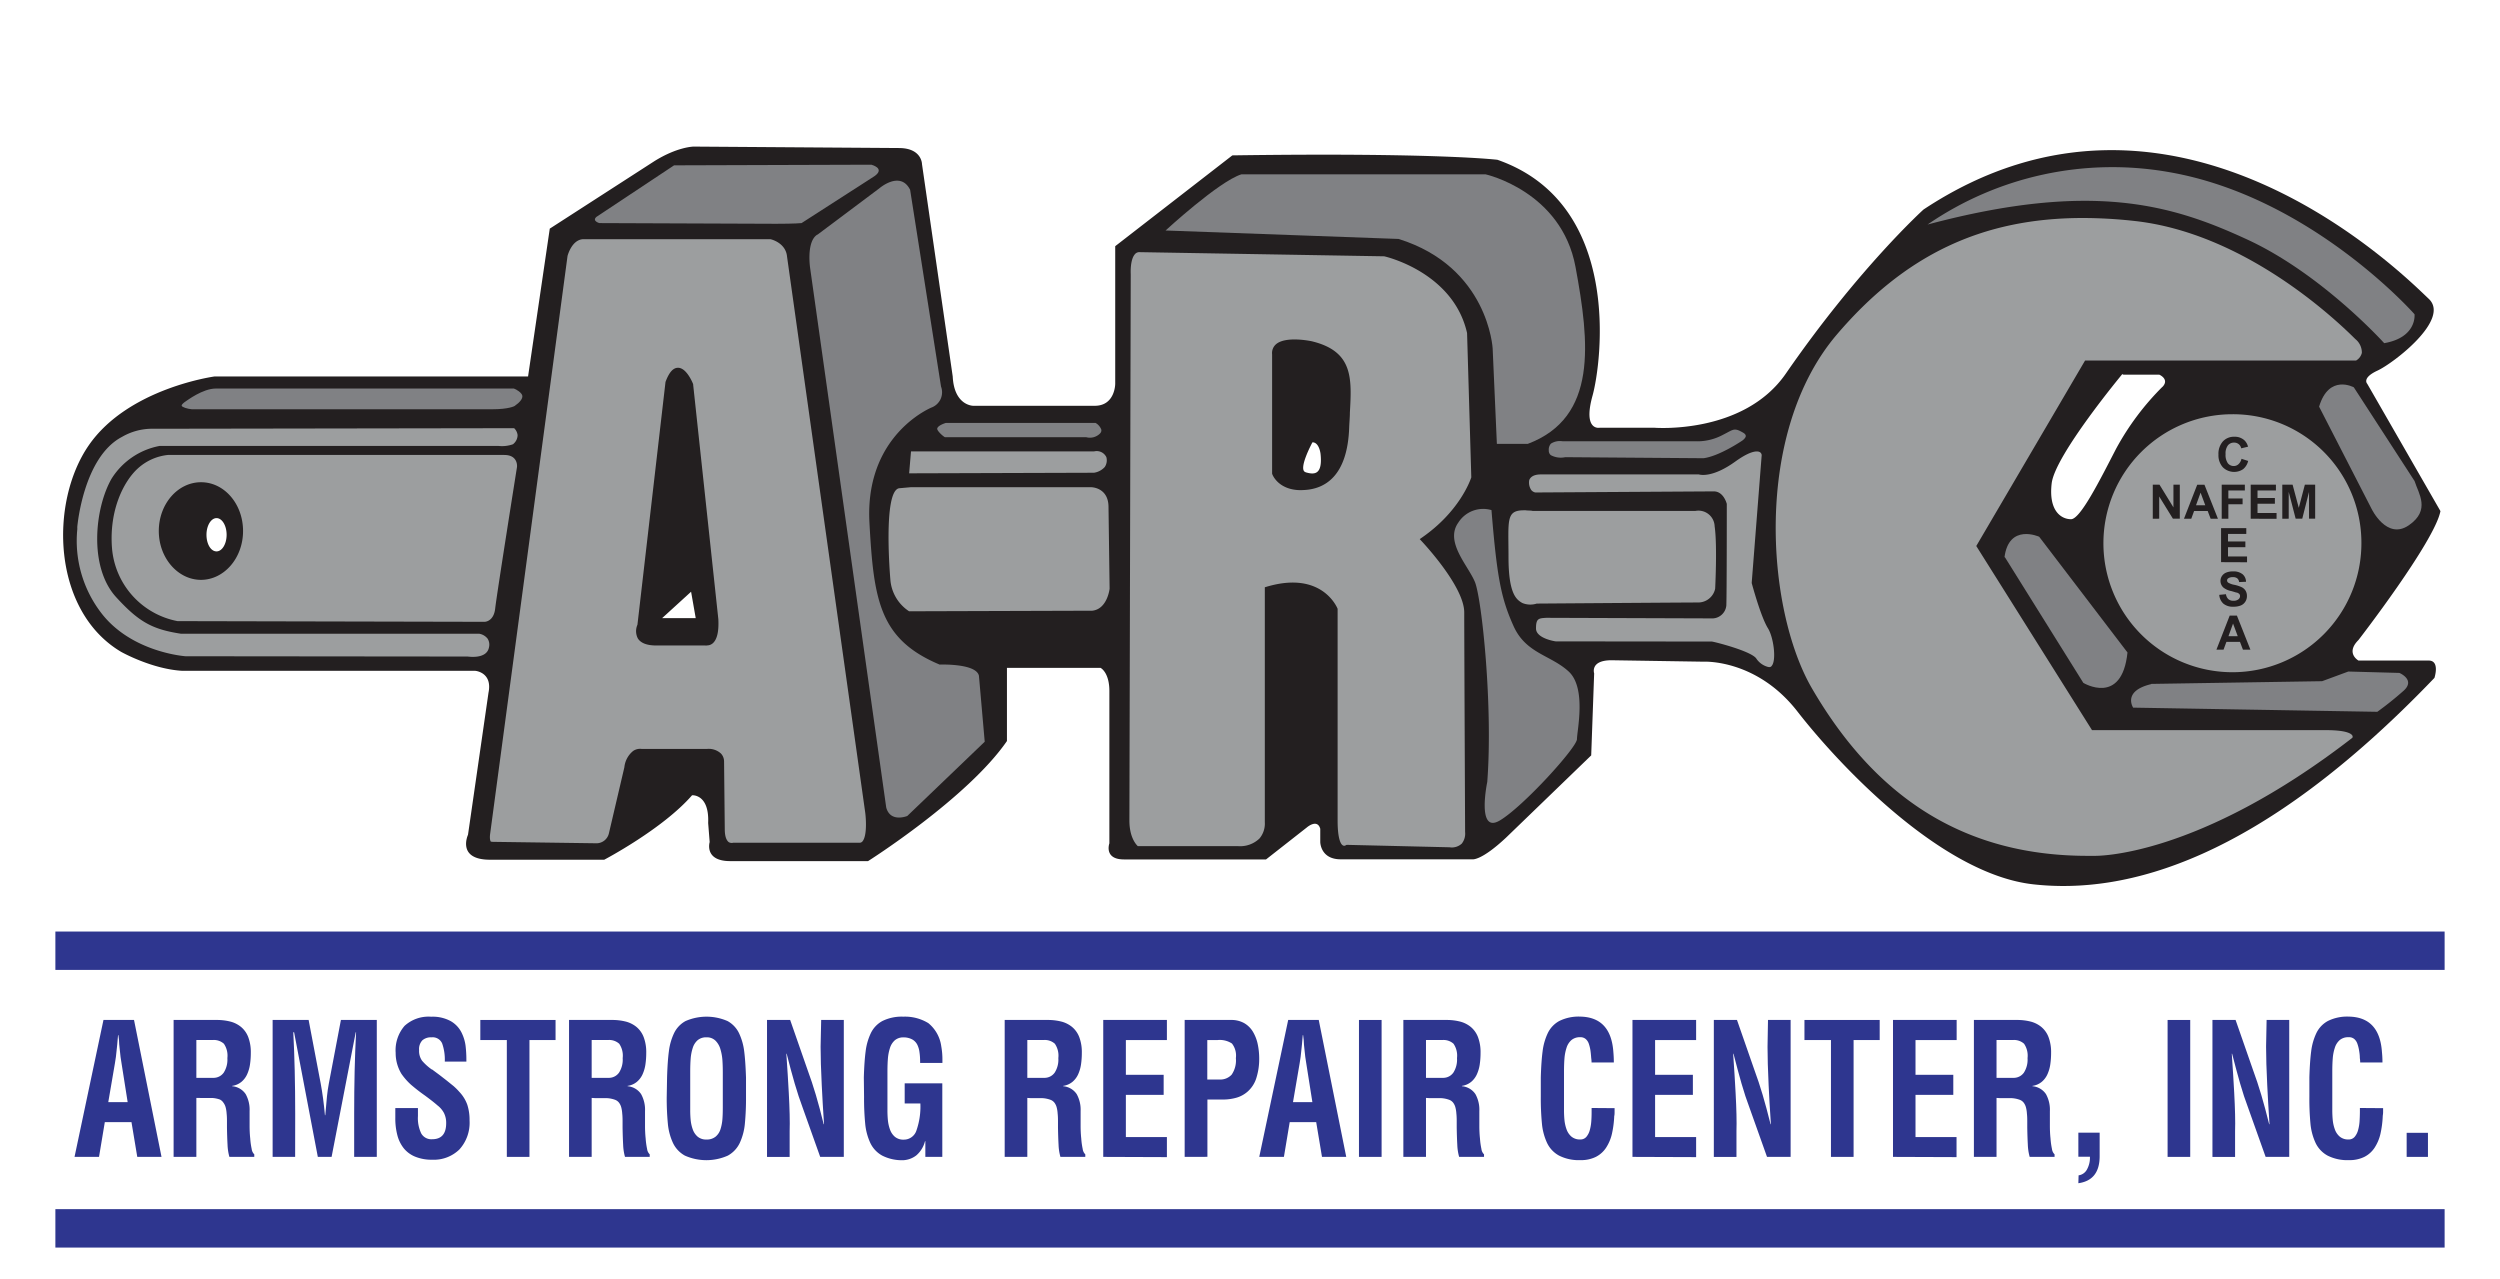
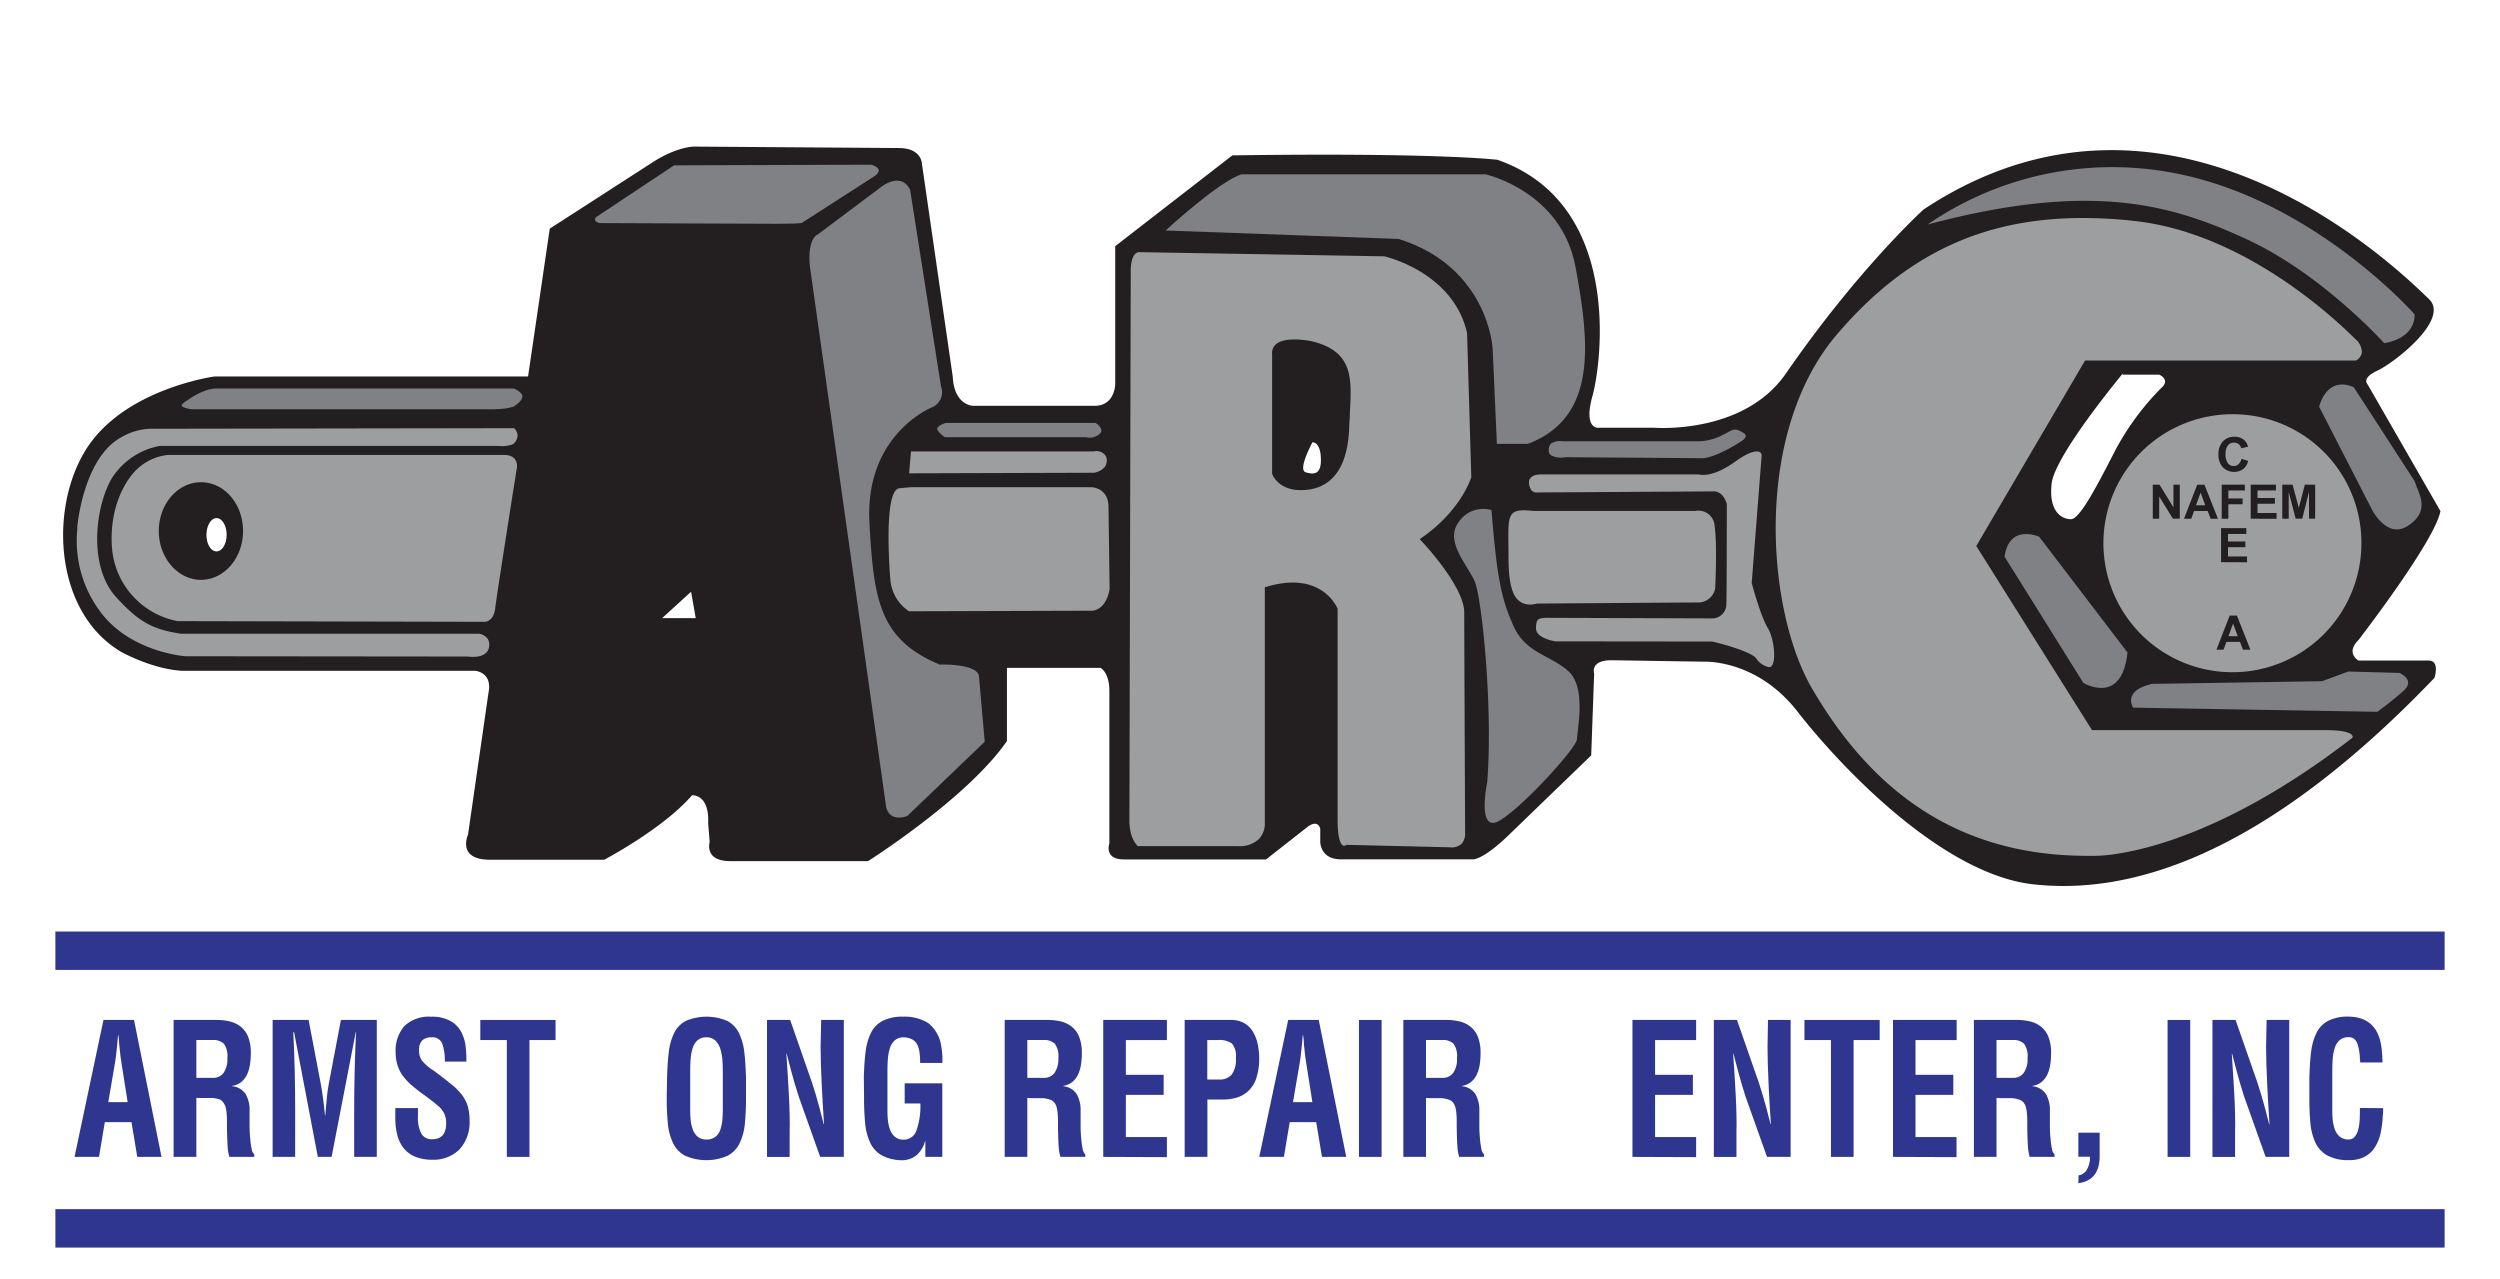
<svg xmlns="http://www.w3.org/2000/svg" id="Layer_1" data-name="Layer 1" viewBox="0 0 432 221">
  <defs>
    <style>.cls-1{fill:#231f20;}.cls-2{fill:#808184;}.cls-3{fill:#9c9e9f;}.cls-4{fill:#2e368f;}</style>
  </defs>
  <title>2018-ARClogoArtboard 1</title>
  <path class="cls-1" d="M419.68,114.14H407.54s-2.28-1.27,0-3.54c0,0,13.15-17,14.17-22.28l-12.65-22s-1-1,1.77-2.28,12.65-8.85,8.86-12.4S375.91,7.37,332.38,36.21c0,0-11.21,10.14-23.78,28.34-7.34,10.63-22.78,9.36-22.78,9.36h-9.36s-3,.67-1.26-5.57c1.52-5.55,5.31-33.14-16.45-40.73,0,0-10.38-1.27-45.8-.76L192.71,42.54V66.32s0,3.8-3.54,3.8h-21s-3.29,0-3.54-5.06l-5.31-36.7s0-2.78-4-2.78l-35.43-.25s-2.78,0-6.83,2.53L95,39.51,91.25,65.05H37.1s-14.92,2-21.76,11.9S9,105.54,20.91,112.63c0,0,5.31,3,10.63,3.29H82.14s3,.25,2.27,3.79l-3.54,24.54s-2,4.31,3.8,4.31h19.74s10.12-5.31,15.18-11.14c0,0,3-.25,2.78,4.8l.26,3.29s-1,3.29,3.54,3.29H150s17.2-10.88,24-20.75V115.41h16.18s1.52.75,1.52,4v26.32s-1,2.78,2.53,2.78h24.54l7.09-5.56s1.77-1.52,2.28.26v2.28s0,3,3.54,3h22.78s1.52.26,5.82-3.78l14.68-14.18.51-14.17s-.76-2.27,3-2.27l15.94.25s9.11-.5,16.19,8.61,24.8,28.08,40.74,29.86,39-4,69.33-35.67c0,0,1-3-1-3M37.42,95.28c-1,0-1.74-1.29-1.74-2.87s.78-2.88,1.74-2.88,1.74,1.3,1.74,2.88-.78,2.87-1.74,2.87m77,11.53,5-4.56.8,4.56ZM225.6,81.59c-1.39-.4,1.19-5.16,1.19-5.16,1.19,0,1.4,2,1.4,2,.4,3.77-1.19,3.58-2.58,3.18M373.68,66.83a46.11,46.11,0,0,0-8,10.68c-2.86,5.53-6.2,12.21-7.81,12.21s-3.91-1.33-3.34-6.2,12.2-18.87,12.2-18.87l.19.09h6.2s1.81.77.57,2.1" />
  <path class="cls-2" d="M37.48,66.8H88.85s3.77,1.22.25,3.65c0,0-1,.61-4,.61h-52S29.33,70.7,32,69c0,0,3-2.32,5.48-2.2" />
  <path class="cls-1" d="M85.08,71.41h-52c-.53,0-2.17-.27-2.38-1.15s.78-1.35,1.1-1.55c.11-.08,3.14-2.36,5.67-2.25l51.46,0c.07,0,1.8.59,2,1.82.12.79-.44,1.61-1.64,2.44C89.23,70.77,88.19,71.41,85.08,71.41ZM37.28,67.14c-2.25,0-5,2.11-5.07,2.13-.7.45-.85.73-.82.83.06.27,1,.55,1.75.62H85.08c2.86,0,3.83-.55,3.84-.56.94-.65,1.41-1.27,1.34-1.77s-1-1.1-1.46-1.25H37.28Z" />
  <path class="cls-3" d="M89,73.63a2.09,2.09,0,0,1,0,3.29s-.12.48-2.8.48H27.62s-5.36.85-8,5.48-4,14.85.73,20.09c3.89,4.26,6.09,5.47,11,6.21H82.88a2.28,2.28,0,0,1,2,2.79c-.49,2.43-4,1.83-4,1.83H32s-9.49-.6-14.85-7.67A21.09,21.09,0,0,1,13,91s1-12.17,7.91-15.82A10.7,10.7,0,0,1,26,73.74Z" />
  <path class="cls-1" d="M81.72,114.21a5.83,5.83,0,0,1-1-.08H32c-.12,0-9.73-.7-15.13-7.81a21.11,21.11,0,0,1-4.23-14.9c0-.19,0-.32,0-.4,0-.53,1.07-12.43,8.09-16.12A10.92,10.92,0,0,1,26,73.4l63.05-.12.09.07a2.67,2.67,0,0,1,.94,1.77,2.63,2.63,0,0,1-.87,2c-.26.41-1.29.62-3.08.62H27.62s-5.18.88-7.74,5.31c-2.73,4.73-3.82,14.74.69,19.68,3.82,4.17,5.93,5.37,10.75,6.1H82.88A3,3,0,0,1,84.82,110a2.59,2.59,0,0,1,.35,2.07C84.82,113.76,83.09,114.21,81.72,114.21Zm-.91-.76c.09,0,3.27.52,3.68-1.56a1.94,1.94,0,0,0-.24-1.54,2.36,2.36,0,0,0-1.43-.84H31.28c-5-.76-7.31-2.06-11.21-6.32-4.79-5.24-3.68-15.47-.78-20.49a12.52,12.52,0,0,1,8.28-5.64h58.6a5.61,5.61,0,0,0,2.49-.3h0l.07-.07a2,2,0,0,0,.71-1.5,1.93,1.93,0,0,0-.6-1.2L26,74.09a10.4,10.4,0,0,0-4.93,1.41C14.39,79,13.37,90.93,13.36,91s0,.22,0,.43a20.45,20.45,0,0,0,4.09,14.43c5.21,6.87,14.51,7.53,14.6,7.54Z" />
  <path class="cls-2" d="M103.09,37.46l13.39-8.89,34.08-.11s2.43.6.61,1.94l-12.66,8.15s-1.09.12-4.39.12l-30.55-.12s-1.33-.36-.49-1.09" />
-   <path class="cls-3" d="M149.83,140.33l-13.51-96c-.24-2.67-3.16-3.28-3.16-3.28H100.78c-2.31.11-3,3.17-3,3.17L84.35,144.1c-.24,2.08.73,1.7.73,1.7l18,.25a2.57,2.57,0,0,0,2.44-2l2.68-11.44c.61-3.29,2.56-2.92,2.56-2.92h11.44c2.68,0,2.56,1.82,2.56,1.82l.12,11.69c0,3.41,1.95,2.68,1.95,2.68h21.79c1.93-.16,1.22-5.6,1.22-5.6m-28-29.18h-8.49c-4.37,0-2.91-3.16-2.91-3.16l4.85-42c1.94-5.09,4.12.48,4.12.48L123.79,107c.24,4.86-1.94,4.13-1.94,4.13" />
  <path class="cls-1" d="M103.12,146.4l-18-.25a.81.81,0,0,1-.71-.14c-.39-.3-.52-.94-.41-1.94L97.4,44.12c0-.17.82-3.34,3.37-3.46h32.4c.1,0,3.24.71,3.5,3.59l13.51,96c.05.42.5,4.11-.59,5.46a1.32,1.32,0,0,1-.94.52H126.88a1.64,1.64,0,0,1-1.37-.21c-.65-.45-1-1.39-1-2.81l-.12-11.69a1.28,1.28,0,0,0-.35-.9,2.5,2.5,0,0,0-1.86-.58H110.77c-.13,0-1.69-.24-2.22,2.64l-2.68,11.45A2.91,2.91,0,0,1,103.12,146.4Zm-18-.93,18,.25a2.21,2.21,0,0,0,2.09-1.68l2.68-11.45a4.16,4.16,0,0,1,1.5-2.81,2.1,2.1,0,0,1,1.45-.37h11.38a3.11,3.11,0,0,1,2.37.81,2,2,0,0,1,.53,1.38l.12,11.66c0,1.46.37,2,.67,2.25a1,1,0,0,0,.81.11l.12,0h21.79a.64.64,0,0,0,.44-.27c.77-1,.58-3.89.44-4.94L136,44.33c-.22-2.39-2.79-3-2.9-3H100.78c-2,.09-2.7,2.87-2.71,2.9l-13.38,99.9c-.12,1,.1,1.28.14,1.31a.16.16,0,0,0,.13,0Zm37.06-33.93a1.49,1.49,0,0,1-.34,0h-8.45c-1.59,0-2.65-.41-3.16-1.2a2.73,2.73,0,0,1-.08-2.38L115,66c.62-1.67,1.32-2.45,2.16-2.45h0c1.46,0,2.51,2.55,2.62,2.84l0,.09L124.13,107c.11,2.2-.24,3.61-1.05,4.23A1.53,1.53,0,0,1,122.14,111.53Zm-.19-.71a.83.83,0,0,0,.72-.16c.34-.27.9-1.1.78-3.62l-4.36-40.45c-.37-.93-1.22-2.37-2-2.37h0c-.5,0-1,.69-1.5,1.92l-4.86,42a2.11,2.11,0,0,0,0,1.79c.38.59,1.25.89,2.58.89Z" />
  <path class="cls-2" d="M141.26,40.55l10.68-8s3.63-3.15,5.33.25l5.34,34a2.81,2.81,0,0,1-1.7,3.64c-2.67,1.22-11.4,6.56-10.67,19.89s1.7,20.14,12.13,24.51c0,0,6.31-.25,6.79,1.93l1,11.4L156.78,141s-2.91,1.21-3.64-1.46L140,46.38s-.72-4.6,1.22-5.83" />
  <path class="cls-2" d="M214.52,30.13h42.21s13.1,2.92,15.52,16,3.88,26-8.25,30.57h-5.34l-.73-16.49s-.73-14.07-16.25-18.92l-40.27-1.46s9.22-8.49,13.09-9.7" />
  <path class="cls-3" d="M253.33,105.81c0-4.6-7.52-12.61-7.52-12.61,7-4.86,8.73-10.67,8.73-10.67l-.73-25C251.39,46.63,239.26,44,239.26,44l-42.45-.73c-2,.13-1.77,4.16-1.77,4.16l-.23,94.4c0,3.58,1.67,4.76,1.67,4.76h17.4c5.48,0,5-4.52,5-4.52V101.74c9.53-2.86,11.92,3.58,11.92,3.58v36.47c0,6,1.91,4.54,1.91,4.54l17.73.42a2.62,2.62,0,0,0,3-3s-.15-33.29-.15-37.9m-20.62-32c-.24,7.15-3.1,10.25-7.39,10.49s-5.24-2.62-5.24-2.62V61.2c-.24-3.33,6.44-1.89,6.44-1.89,7.87,1.89,6.44,7.39,6.2,14.54" />
  <path class="cls-1" d="M250.75,147.1h-.34l-17.62-.41a1.13,1.13,0,0,1-1,0c-.88-.44-1.3-2-1.3-4.91v-36.4c-.26-.63-2.69-5.84-11.23-3.39v40a4.65,4.65,0,0,1-1.1,3.32,5.46,5.46,0,0,1-4.25,1.55H196.36l-.09-.06c-.07-.05-1.82-1.33-1.82-5l.23-94.4c0-.09-.17-2.7.88-3.9a1.71,1.71,0,0,1,1.21-.61l42.48.72c.19,0,12.44,2.86,14.88,13.85l.74,25.11v.05c-.07.24-1.76,5.81-8.54,10.63,1.37,1.51,7.34,8.32,7.34,12.56,0,4.55.15,37.56.15,37.89a3.4,3.4,0,0,1-.75,2.52A3,3,0,0,1,250.75,147.1Zm-18-1.11,17.73.42a2.52,2.52,0,0,0,2.12-.64,2.78,2.78,0,0,0,.57-2c0-.37-.15-33.38-.15-37.94s-7.35-12.3-7.42-12.38l-.27-.29.33-.23c6.5-4.49,8.39-9.87,8.58-10.44l-.73-24.94C251.13,47,239.31,44.31,239.19,44.29l-42.38-.72a1,1,0,0,0-.71.37c-.86,1-.71,3.4-.71,3.42l-.23,94.43c0,2.89,1.15,4.14,1.45,4.42h17.28a4.82,4.82,0,0,0,3.75-1.32,4,4,0,0,0,.92-2.82V101.48l.24-.07c9.73-2.92,12.31,3.73,12.34,3.79l0,.12v36.47c0,3.45.64,4.16.92,4.3a.46.46,0,0,0,.45,0l.09-.07Zm-7.93-61.29c-4,0-5-2.75-5-2.87l0-.11V61.2a2,2,0,0,1,.67-1.71c1.68-1.46,6-.56,6.18-.52,7.18,1.73,6.92,6.4,6.59,12.32,0,.83-.09,1.68-.12,2.56h0c-.29,8.61-4.36,10.63-7.72,10.82Zm-4.37-3c.15.37,1.21,2.57,4.88,2.34,4.47-.25,6.85-3.66,7.07-10.16,0-.88.08-1.74.12-2.57.32-5.82.56-10-6.06-11.62-1.15-.25-4.4-.66-5.58.37a1.32,1.32,0,0,0-.44,1.17Z" />
  <path class="cls-2" d="M257.74,88.15A5.08,5.08,0,0,0,252,90.3c-2.38,3.33,1.67,7.39,2.86,10.25S258,122,257,135.11c0,0-1.9,9.07,2.15,6.68s13.35-12.64,13.35-14.07,1.67-8.82-1.43-11.68-7.39-3.09-9.53-7.86-2.86-8.35-3.81-20" />
  <path class="cls-3" d="M360.5,62.64h46.73s2.86-1.44,0-4.29S388.39,40,368.84,37.84,332.13,40,317.1,57.63s-11.93,48.4-4.29,61.51,21.46,29.57,49.12,29.09c0,0,17.4.71,44.81-20.51,0,0,1.43-1.9-4.76-1.9h-40.3L341.9,94.35Z" />
  <path class="cls-1" d="M360.72,148.58c-21,0-36.75-9.58-48.21-29.27-8-13.75-10.31-44.7,4.33-61.9,13.61-16,30.14-22.31,52-19.91,18.72,2.05,34.27,16.29,38.59,20.6a3.55,3.55,0,0,1,1.34,3,2.8,2.8,0,0,1-1.43,1.87l-.15,0H360.69L342.3,94.34l19.57,31.14H402c3,0,4.69.43,5.14,1.33a1.1,1.1,0,0,1-.1,1.12L407,128c-27.19,21-44.86,20.58-45,20.58Zm-.8-110.91c-17.46,0-30.83,6.42-42.55,20.18-14.44,17-12.17,47.53-4.26,61.11,11.32,19.46,26.91,28.93,47.64,28.93h1.18c.17,0,17.63.44,44.56-20.4a.4.4,0,0,0,0-.38c-.15-.28-.88-.94-4.52-.94H361.5l-.1-.16L341.5,94.35,360.3,62.3h46.83a2.08,2.08,0,0,0,1-1.33A3,3,0,0,0,407,58.59c-4.28-4.27-19.68-18.38-38.18-20.41A81.57,81.57,0,0,0,359.92,37.67Z" />
  <path class="cls-2" d="M333.08,38.8a56.37,56.37,0,0,1,41.72-9.06C399.35,34,417.23,54.3,417.23,54.3s.48,4-5.24,5c0,0-10.73-11.92-23.6-17.88s-26.7-10.25-55.31-2.62" />
  <path class="cls-2" d="M406.74,66.93s-4.29-2.38-6,3.34l9.06,17.64s2.62,5.49,6.44,2.86,1.67-5.48,1-7.64Z" />
  <path class="cls-2" d="M346.43,96.26,360,118s6.67,4.05,7.63-5.25l-15.26-20s-5.25-2.38-6,3.58" />
  <path class="cls-2" d="M371.7,118.18l29.56-.47,4.53-1.67,8.82.24s2.86,1.19.72,3.09A57.53,57.53,0,0,1,410.8,123l-42.19-.72s-1.91-2.86,3.1-4.06" />
  <path class="cls-3" d="M408.05,93.7a22.29,22.29,0,1,1-22.29-22.12A22.2,22.2,0,0,1,408.05,93.7" />
  <path class="cls-2" d="M163.39,72.74h26s2,1.15,1,2.38a2.84,2.84,0,0,1-2.76.77H163.2s-3.71-1.91.19-3.15" />
  <path class="cls-1" d="M188.38,76.33a3.64,3.64,0,0,1-.82-.09L163,76.2c-.19-.1-1.87-1-1.78-2.14.06-.7.72-1.24,2-1.65l.1,0h26.12l.08,0a3,3,0,0,1,1.41,1.7,1.45,1.45,0,0,1-.37,1.21A2.86,2.86,0,0,1,188.38,76.33Zm-25.1-.78H187.7a2.46,2.46,0,0,0,2.4-.66.75.75,0,0,0,.21-.64,2.22,2.22,0,0,0-1-1.17H163.44c-.93.3-1.46.67-1.49,1S162.79,75.27,163.28,75.55Z" />
  <path class="cls-3" d="M157.1,77.61l-.38,4.48L189,82s3.05-.38,2.48-3.14A2.18,2.18,0,0,0,189,77.61Z" />
  <path class="cls-1" d="M156.34,82.44l.44-5.18H189a2.52,2.52,0,0,1,2.81,1.48,2.77,2.77,0,0,1-.38,2.27,3.78,3.78,0,0,1-2.39,1.32ZM157.42,78l-.32,3.79,31.94-.1a3.13,3.13,0,0,0,1.87-1,2.08,2.08,0,0,0,.27-1.69,1.85,1.85,0,0,0-2.11-1Z" />
  <path class="cls-3" d="M157.38,84.19h31.17s3,0,3,3.43l.19,14.11s-.38,3.52-3,3.8l-31.65.1a7.18,7.18,0,0,1-3.24-5.53s-1.33-15.25,1.52-15.73Z" />
  <path class="cls-1" d="M188.29,113l-24.52-.28c-1.57-.18-4.41-1.15-4.16-3.54a2,2,0,0,1,2-1.84h27.68a3.13,3.13,0,0,1,2.44,2.89,2,2,0,0,1-.49,1.54A4.85,4.85,0,0,1,188.29,113Zm-26.65-5a1.36,1.36,0,0,0-1.34,1.23c-.25,2.3,3.47,2.76,3.51,2.77l24.46.28a4.23,4.23,0,0,0,2.47-1,1.33,1.33,0,0,0,.32-1,2.43,2.43,0,0,0-1.82-2.27H161.64Z" />
  <path class="cls-2" d="M270.26,75.89h22.69a9,9,0,0,0,4.19-.86c2.19-1.06,2.38-1.63,4.1-.67s.09,2,.09,2-4,2.76-7,3.15l-23.83-.19s-3.24.57-3.24-1.52,1.72-1.91,3-1.91" />
  <path class="cls-1" d="M294.42,79.86l-23.88-.19a4.28,4.28,0,0,1-3-.51,1.69,1.69,0,0,1-.6-1.36,2.23,2.23,0,0,1,.57-1.65,3.36,3.36,0,0,1,2.45-.61h23a8.71,8.71,0,0,0,4-.82c.43-.21.78-.4,1.08-.56,1.27-.68,1.79-1,3.34-.1a1.55,1.55,0,0,1,1,1.23,1.79,1.79,0,0,1-.85,1.36C301.36,76.77,297.42,79.46,294.42,79.86ZM270.48,79l23.89.18c2.79-.37,6.72-3.06,6.76-3.09s.56-.44.54-.76-.34-.5-.61-.65c-1.21-.68-1.46-.54-2.67.11-.31.16-.67.36-1.11.57a9.25,9.25,0,0,1-4.37.89H270a2.9,2.9,0,0,0-2,.41,1.56,1.56,0,0,0-.37,1.16,1,1,0,0,0,.35.83A3.65,3.65,0,0,0,270.48,79Z" />
  <path class="cls-3" d="M266.25,81.61h27.36s2,.77,6.1-2.2,5.05-1.52,5.05-.76l-1.72,22s1.52,5.71,2.77,7.71,1.9,7.92-.48,7.15a3.82,3.82,0,0,1-2.1-1.52c-.66-1.15-7.06-2.86-7.43-2.86h-27s-3.72-.39-3.72-2.57.86-2.1,2.39-2.2l28.51.1s1.9-.19,2-1.9.09-17.45.09-17.45-.47-1.91-1.91-1.91l-30.88.19s-1.62-.19-1.34-2.57c0,0,.2-1.23,2.29-1.23" />
  <path class="cls-1" d="M305.73,116a1.64,1.64,0,0,1-.5-.08,4.14,4.14,0,0,1-2.29-1.68c-.52-.91-6.47-2.63-7.14-2.69h-27c-.2,0-4.07-.45-4.07-2.92s1.08-2.45,2.43-2.53l.28,0,28.53.1s1.57-.18,1.65-1.57c.09-1.69.09-17.17.09-17.43h0s-.44-1.56-1.56-1.56l-30.88.19a1.87,1.87,0,0,1-1.22-.71,3,3,0,0,1-.47-2.26c0-.08.27-1.53,2.64-1.54l27.48,0s1.92.63,5.77-2.16c2.25-1.61,3.89-2.17,4.88-1.67a1.33,1.33,0,0,1,.72,1.19l-1.71,22c.16.6,1.58,5.73,2.71,7.56,1,1.65,1.7,5.86.61,7.26A1.22,1.22,0,0,1,305.73,116Zm-9.93-5.14c.3,0,7,1.68,7.73,3a3.5,3.5,0,0,0,1.89,1.36c.44.14.63,0,.75-.18.82-1,.3-4.91-.66-6.46-1.25-2-2.74-7.57-2.81-7.81l0-.06v-.06l1.72-22a.65.65,0,0,0-.35-.54c-.34-.17-1.41-.36-4.16,1.61-3.83,2.77-5.95,2.38-6.35,2.26h-27.3c-1.75,0-1.95.91-2,.95a2.31,2.31,0,0,0,.33,1.73,1.2,1.2,0,0,0,.71.44l30.84-.19c1.69,0,2.23,2.08,2.25,2.17,0,.73,0,15.84-.08,17.55a2.47,2.47,0,0,1-2.31,2.23l-28.54-.1-.26,0c-1.33.08-1.78.1-1.78,1.84s3.37,2.23,3.41,2.23Z" />
  <path class="cls-3" d="M263.68,88.29h29.27a2.8,2.8,0,0,1,3.34,2.66c.48,3.25.09,10.78.09,10.78a3,3,0,0,1-3,2.38c-2.48,0-27.84.19-27.84.19a3.61,3.61,0,0,1-2.48-.1c-1-.57-2.39-1.52-2.39-7.91s-.48-8.11,2.67-8.11.29.1.29.1" />
  <path class="cls-3" d="M87.14,78.61H29.08a9.11,9.11,0,0,0-5.23,2.31c-2.43,2.18-5,7.16-4.5,13.75a14,14,0,0,0,11.32,12.66l53.07.12s1.58,0,1.83-2.31,3.77-24.46,3.77-24.46.24-2.06-2.19-2.06M34.74,100.2c-4,0-7.3-3.78-7.3-8.44s3.27-8.43,7.3-8.43S42,87.1,42,91.76s-3.27,8.44-7.29,8.44" />
  <path class="cls-1" d="M372,89.64V83.75h1.16l2.41,3.93V83.75h1.1v5.88h-1.19l-2.37-3.84v3.84Z" />
  <path class="cls-1" d="M383.26,89.64H382l-.51-1.34h-2.35l-.49,1.34h-1.26l2.29-5.88h1.25Zm-2.19-2.33-.81-2.18-.79,2.18Z" />
  <path class="cls-1" d="M383.91,89.64V83.75h4v1h-2.85v1.39h2.46v1h-2.46v2.5Z" />
  <path class="cls-1" d="M388.92,89.64V83.75h4.36v1h-3.18v1.3h3v1h-3v1.6h3.29v1Z" />
  <path class="cls-1" d="M394.38,89.64V83.75h1.78l1.07,4,1.05-4h1.78v5.88H399V85l-1.17,4.63h-1.14L395.49,85v4.63Z" />
  <path class="cls-1" d="M387.33,79.28l1.15.37a2.58,2.58,0,0,1-.88,1.43,2.78,2.78,0,0,1-3.49-.33,3.07,3.07,0,0,1-.76-2.19,3.22,3.22,0,0,1,.76-2.28,2.6,2.6,0,0,1,2-.81,2.44,2.44,0,0,1,1.75.64,2.31,2.31,0,0,1,.6,1.08l-1.18.28a1.23,1.23,0,0,0-.43-.72,1.25,1.25,0,0,0-.8-.27,1.34,1.34,0,0,0-1.06.47,2.3,2.3,0,0,0-.41,1.52,2.47,2.47,0,0,0,.4,1.59,1.3,1.3,0,0,0,1,.47,1.19,1.19,0,0,0,.81-.3A1.75,1.75,0,0,0,387.33,79.28Z" />
  <path class="cls-1" d="M388.87,112.26h-1.29l-.51-1.34h-2.35l-.49,1.34H383l2.29-5.88h1.25Zm-2.19-2.33-.81-2.18-.79,2.18Z" />
-   <path class="cls-1" d="M383.49,102.79l1.16-.11a1.4,1.4,0,0,0,.42.86,1.27,1.27,0,0,0,.86.27,1.32,1.32,0,0,0,.86-.24.72.72,0,0,0,.29-.57.54.54,0,0,0-.12-.35,1,1,0,0,0-.43-.25c-.14,0-.46-.13-.95-.26a3.22,3.22,0,0,1-1.34-.58,1.53,1.53,0,0,1-.54-1.18,1.51,1.51,0,0,1,.25-.84,1.6,1.6,0,0,1,.74-.6,2.94,2.94,0,0,1,1.16-.2,2.48,2.48,0,0,1,1.67.49,1.72,1.72,0,0,1,.59,1.3l-1.19.05a1,1,0,0,0-.33-.65,1.2,1.2,0,0,0-.75-.2,1.35,1.35,0,0,0-.81.21.43.43,0,0,0-.19.37.46.46,0,0,0,.18.36,3.15,3.15,0,0,0,1.09.39,5.8,5.8,0,0,1,1.28.42,1.64,1.64,0,0,1,.65.6,1.75,1.75,0,0,1,.23.94,1.73,1.73,0,0,1-.28.95,1.67,1.67,0,0,1-.79.66,3.34,3.34,0,0,1-1.28.21,2.55,2.55,0,0,1-1.71-.52A2.24,2.24,0,0,1,383.49,102.79Z" />
  <path class="cls-1" d="M383.8,97.14V91.26h4.36v1H385v1.3h3v1h-3v1.6h3.29v1Z" />
  <rect class="cls-4" x="9.57" y="208.94" width="412.86" height="6.64" />
  <rect class="cls-4" x="9.57" y="160.97" width="412.86" height="6.63" />
  <path class="cls-4" d="M12.88,199.91l5-23.66h5.28l4.75,23.66H23.72l-1-6H18.11l-1,6Zm5.83-9.46h3.35L21,183.73q-.17-.88-.34-2.68l-.06-.6q0-.6-.14-1.58h-.06q-.11,1-.14,1.58l-.06.6q-.17,1.8-.34,2.68Z" />
  <path class="cls-4" d="M33.93,189.72v10.19H30V176.25h7.4a9.46,9.46,0,0,1,2.41.28,4.79,4.79,0,0,1,1.87.95,4.28,4.28,0,0,1,1.23,1.77,7.36,7.36,0,0,1,.43,2.68,13.53,13.53,0,0,1-.14,2,6.35,6.35,0,0,1-.5,1.72,3.65,3.65,0,0,1-1,1.31,3.25,3.25,0,0,1-1.58.68v.06a3.12,3.12,0,0,1,2.33,1.36,5.53,5.53,0,0,1,.68,2.93q0,1.45,0,2.57t.11,2.18a12.82,12.82,0,0,0,.25,1.8,1.54,1.54,0,0,0,.45.93v.44h-4.3a8.91,8.91,0,0,1-.32-2.08q-.07-1.26-.1-3v-1.1q0-.82-.06-1.31a5.37,5.37,0,0,0-.15-1,2.33,2.33,0,0,0-.4-.87A1.55,1.55,0,0,0,38,190a4.89,4.89,0,0,0-1.34-.27q-.73,0-2,0Zm0-3.47H37a2.15,2.15,0,0,0,1.66-.9,4.15,4.15,0,0,0,.63-2.51,3.65,3.65,0,0,0-.6-2.48,2.59,2.59,0,0,0-1.86-.65h-2.9Z" />
  <path class="cls-4" d="M51,199.91H47.11V176.25h6.22l2.09,11q.45,2.4.73,5.46h.06q.17-2.08.29-3.25t.32-2.21l2.09-11h6.2v23.66H61.2v-7.44q0-7.82.33-14.1h-.06L57.3,199.91H54.92l-4.1-21.54h-.14q.33,6.28.33,14.1Z" />
  <path class="cls-4" d="M76.86,183.44a8.49,8.49,0,0,0-.45-3.12,1.79,1.79,0,0,0-1.84-1.07,2.25,2.25,0,0,0-1.59.52,2.21,2.21,0,0,0-.56,1.69,2.89,2.89,0,0,0,.52,1.84,9.17,9.17,0,0,0,1.66,1.5l.06,0,1.28.95,1.2.93q.61.49,1.24,1a10.47,10.47,0,0,1,1,1,6.36,6.36,0,0,1,1.37,2.22,8.51,8.51,0,0,1,.39,2.73,6.85,6.85,0,0,1-1.76,5,6.32,6.32,0,0,1-4.69,1.77,7.48,7.48,0,0,1-2.93-.52,4.93,4.93,0,0,1-2-1.47,6.08,6.08,0,0,1-1.1-2.26,11.45,11.45,0,0,1-.35-2.95v-1.73h3.91v1.39a6.13,6.13,0,0,0,.57,3,2,2,0,0,0,1.88,1q2.43,0,2.43-2.78a3.81,3.81,0,0,0-.39-1.77A4.09,4.09,0,0,0,75.58,191q-.67-.6-2.12-1.67A30.8,30.8,0,0,1,71,187.42a10.86,10.86,0,0,1-1.63-1.86,6.91,6.91,0,0,1-1-3.63,6.45,6.45,0,0,1,1.53-4.65,6.12,6.12,0,0,1,4.61-1.59,6.48,6.48,0,0,1,3.39.77,4.69,4.69,0,0,1,1.84,1.94,7.26,7.26,0,0,1,.71,2.3,20.55,20.55,0,0,1,.14,2.49v.25Z" />
  <path class="cls-4" d="M83,176.25H96v3.47H91.49v20.19H87.58V179.72H83Z" />
-   <path class="cls-4" d="M102.24,189.72v10.19H98.33V176.25h7.4a9.46,9.46,0,0,1,2.41.28,4.79,4.79,0,0,1,1.87.95,4.28,4.28,0,0,1,1.23,1.77,7.36,7.36,0,0,1,.43,2.68,13.53,13.53,0,0,1-.14,2,6.35,6.35,0,0,1-.5,1.72,3.65,3.65,0,0,1-1,1.31,3.25,3.25,0,0,1-1.58.68v.06a3.12,3.12,0,0,1,2.33,1.36,5.53,5.53,0,0,1,.68,2.93q0,1.45,0,2.57t.11,2.18a12.82,12.82,0,0,0,.25,1.8,1.54,1.54,0,0,0,.45.93v.44H108a8.91,8.91,0,0,1-.32-2.08q-.07-1.26-.1-3v-1.1q0-.82-.06-1.31a5.37,5.37,0,0,0-.15-1,2.33,2.33,0,0,0-.4-.87,1.55,1.55,0,0,0-.73-.52,4.89,4.89,0,0,0-1.34-.27q-.73,0-2,0Zm0-3.47h3.07a2.15,2.15,0,0,0,1.66-.9,4.15,4.15,0,0,0,.63-2.51,3.65,3.65,0,0,0-.6-2.48,2.59,2.59,0,0,0-1.86-.65h-2.9Z" />
  <path class="cls-4" d="M115.27,186.19q.08-2.75.31-4.5a10.16,10.16,0,0,1,.88-3.12,4.71,4.71,0,0,1,2-2.13,9.07,9.07,0,0,1,7.26,0,4.71,4.71,0,0,1,2,2.13,10.19,10.19,0,0,1,.88,3.12q.22,1.75.31,4.5v3.37a45.55,45.55,0,0,1-.2,4.65,10.1,10.1,0,0,1-.87,3.27,4.88,4.88,0,0,1-2.07,2.21,9.13,9.13,0,0,1-7.42,0,4.88,4.88,0,0,1-2.07-2.21,10.1,10.1,0,0,1-.87-3.27,45.55,45.55,0,0,1-.2-4.65Zm4,5.58a17.85,17.85,0,0,0,.08,1.8,6.7,6.7,0,0,0,.36,1.59,2.93,2.93,0,0,0,.85,1.26,2.26,2.26,0,0,0,1.52.49,2.37,2.37,0,0,0,1.58-.5,2.72,2.72,0,0,0,.85-1.31,7.64,7.64,0,0,0,.32-1.66q.07-.85.07-2.05v-6.06q0-1.23-.07-2.18a8.79,8.79,0,0,0-.34-1.84,3.41,3.41,0,0,0-.85-1.48,2.12,2.12,0,0,0-1.56-.58,2.26,2.26,0,0,0-1.52.49,2.91,2.91,0,0,0-.85,1.33,7.88,7.88,0,0,0-.36,1.83q-.08,1-.08,2.32Z" />
  <path class="cls-4" d="M141.9,176.25h3.91v23.66h-4.08l-3-8.42q-.75-2-1.41-4.27t-1.38-5.13h-.06q.14,2.11.24,3.64t.18,3.11q.11,2.05.15,3.71t0,2.92v4.45h-3.91V176.25h4l3,8.61q.78,2.11,1.44,4.34t1.35,5.06h.06q-.25-3.82-.39-6.72-.2-4-.2-6.66Z" />
  <path class="cls-4" d="M149.27,186.19q.08-2.75.31-4.5a10.19,10.19,0,0,1,.88-3.12,4.71,4.71,0,0,1,2-2.13,7.49,7.49,0,0,1,3.63-.76,7.73,7.73,0,0,1,4.33,1.12,6.23,6.23,0,0,1,2.23,4,12.73,12.73,0,0,1,.2,2.3v.57H159q0-1.1-.11-1.81a4.08,4.08,0,0,0-.36-1.29,2.17,2.17,0,0,0-.85-.93,3.12,3.12,0,0,0-1.52-.38,2.26,2.26,0,0,0-1.52.49,2.91,2.91,0,0,0-.85,1.33,7.88,7.88,0,0,0-.36,1.83q-.08,1-.08,2.32v6.56a17.85,17.85,0,0,0,.08,1.8,6.7,6.7,0,0,0,.36,1.59,2.93,2.93,0,0,0,.85,1.26,2.26,2.26,0,0,0,1.52.49,2.28,2.28,0,0,0,2.21-1.61,12.54,12.54,0,0,0,.67-4.64h-2.71V187.2h6.5v12.71h-2.93V197.2h-.06a4.76,4.76,0,0,1-1.49,2.44,4,4,0,0,1-2.19.84,7.53,7.53,0,0,1-3.71-.79,4.87,4.87,0,0,1-2.07-2.21,10.08,10.08,0,0,1-.87-3.27,45.55,45.55,0,0,1-.2-4.65Z" />
  <path class="cls-4" d="M177.52,189.72v10.19h-3.91V176.25H181a9.46,9.46,0,0,1,2.41.28,4.79,4.79,0,0,1,1.87.95,4.28,4.28,0,0,1,1.23,1.77,7.36,7.36,0,0,1,.43,2.68,13.53,13.53,0,0,1-.14,2,6.35,6.35,0,0,1-.5,1.72,3.65,3.65,0,0,1-1,1.31,3.25,3.25,0,0,1-1.58.68v.06a3.12,3.12,0,0,1,2.33,1.36,5.53,5.53,0,0,1,.68,2.93q0,1.45,0,2.57t.11,2.18a12.82,12.82,0,0,0,.25,1.8,1.54,1.54,0,0,0,.45.93v.44h-4.3a8.91,8.91,0,0,1-.32-2.08q-.07-1.26-.1-3v-1.1q0-.82-.06-1.31a5.37,5.37,0,0,0-.15-1,2.33,2.33,0,0,0-.4-.87,1.55,1.55,0,0,0-.73-.52,4.89,4.89,0,0,0-1.34-.27q-.73,0-2,0Zm0-3.47h3.07a2.15,2.15,0,0,0,1.66-.9,4.15,4.15,0,0,0,.63-2.51,3.65,3.65,0,0,0-.6-2.48,2.59,2.59,0,0,0-1.86-.65h-2.9Z" />
  <path class="cls-4" d="M190.64,199.91V176.25h11v3.47h-7.09v6h6.53v3.47h-6.53v7.29h7.09v3.47Z" />
  <path class="cls-4" d="M204.71,199.91V176.25h8a4.48,4.48,0,0,1,2.29.55,4.22,4.22,0,0,1,1.52,1.51,7,7,0,0,1,.82,2.15,12,12,0,0,1,.25,2.51,10.85,10.85,0,0,1-.46,3.2,5.16,5.16,0,0,1-1.49,2.41,5,5,0,0,1-1.94,1.09,8.48,8.48,0,0,1-2.44.33h-2.62v9.9Zm3.91-13.37h2.09a2.66,2.66,0,0,0,2.12-.84,4.37,4.37,0,0,0,.73-2.86,3.38,3.38,0,0,0-.68-2.52,3.83,3.83,0,0,0-2.47-.6h-1.79Z" />
  <path class="cls-4" d="M217.6,199.91l5-23.66h5.28l4.75,23.66h-4.19l-1-6h-4.58l-1,6Zm5.83-9.46h3.35l-1.06-6.72q-.17-.88-.34-2.68l-.06-.6q0-.6-.14-1.58h-.06q-.11,1-.14,1.58l-.06.6q-.17,1.8-.34,2.68Z" />
  <path class="cls-4" d="M234.83,199.91V176.25h3.91v23.66Z" />
  <path class="cls-4" d="M246.41,189.72v10.19H242.5V176.25h7.4a9.46,9.46,0,0,1,2.41.28,4.79,4.79,0,0,1,1.87.95,4.28,4.28,0,0,1,1.23,1.77,7.36,7.36,0,0,1,.43,2.68,13.53,13.53,0,0,1-.14,2,6.35,6.35,0,0,1-.5,1.72,3.65,3.65,0,0,1-1,1.31,3.25,3.25,0,0,1-1.58.68v.06a3.12,3.12,0,0,1,2.33,1.36,5.53,5.53,0,0,1,.68,2.93q0,1.45,0,2.57t.11,2.18a12.82,12.82,0,0,0,.25,1.8,1.54,1.54,0,0,0,.45.93v.44h-4.3a8.91,8.91,0,0,1-.32-2.08q-.07-1.26-.1-3v-1.1q0-.82-.06-1.31a5.37,5.37,0,0,0-.15-1,2.33,2.33,0,0,0-.4-.87,1.55,1.55,0,0,0-.73-.52,4.89,4.89,0,0,0-1.34-.27q-.73,0-2,0Zm0-3.47h3.07a2.15,2.15,0,0,0,1.66-.9,4.15,4.15,0,0,0,.63-2.51,3.65,3.65,0,0,0-.6-2.48,2.59,2.59,0,0,0-1.86-.65h-2.9Z" />
-   <path class="cls-4" d="M279,191.49q0,.1,0,.66t-.06.69a17.07,17.07,0,0,1-.4,3.09,7.41,7.41,0,0,1-1,2.38,4.62,4.62,0,0,1-1.76,1.59,5.74,5.74,0,0,1-2.68.57,7.53,7.53,0,0,1-3.71-.79,4.87,4.87,0,0,1-2.07-2.21,10.08,10.08,0,0,1-.87-3.27,45.55,45.55,0,0,1-.2-4.65v-3.37q.08-2.75.31-4.5a10.19,10.19,0,0,1,.88-3.12,4.71,4.71,0,0,1,2-2.13,7.49,7.49,0,0,1,3.63-.76q5.3.1,5.72,6.12.08.91.08,1.8h-3.85c0-.13,0-.38-.06-.76q-.06-.85-.14-1.37a6.54,6.54,0,0,0-.26-1.06,1.91,1.91,0,0,0-.54-.85,1.39,1.39,0,0,0-.95-.32,2.26,2.26,0,0,0-1.52.49,2.91,2.91,0,0,0-.85,1.33,7.88,7.88,0,0,0-.36,1.83q-.08,1-.08,2.32v6.56a17.85,17.85,0,0,0,.08,1.8,6.7,6.7,0,0,0,.36,1.59,2.93,2.93,0,0,0,.85,1.26,2.26,2.26,0,0,0,1.52.49,1.32,1.32,0,0,0,1.06-.46,3,3,0,0,0,.59-1.17,7.68,7.68,0,0,0,.25-1.45q.06-.74.06-1.63,0-.5,0-.73Z" />
  <path class="cls-4" d="M282.09,199.91V176.25h11v3.47H286v6h6.53v3.47H286v7.29h7.09v3.47Z" />
  <path class="cls-4" d="M305.51,176.25h3.91v23.66h-4.08l-3-8.42q-.76-2-1.41-4.27t-1.38-5.13h-.06q.14,2.11.24,3.64t.18,3.11q.11,2.05.15,3.71t0,2.92v4.45h-3.91V176.25h4l3,8.61q.78,2.11,1.44,4.34t1.36,5.06h.06q-.26-3.82-.39-6.72-.19-4-.19-6.66Z" />
  <path class="cls-4" d="M311.81,176.25h13v3.47H320.3v20.19h-3.91V179.72h-4.58Z" />
  <path class="cls-4" d="M327.11,199.91V176.25h11v3.47H331v6h6.53v3.47H331v7.29h7.09v3.47Z" />
  <path class="cls-4" d="M345,189.72v10.19h-3.91V176.25h7.4a9.44,9.44,0,0,1,2.41.28,4.78,4.78,0,0,1,1.87.95,4.27,4.27,0,0,1,1.23,1.77,7.36,7.36,0,0,1,.43,2.68,13.65,13.65,0,0,1-.14,2,6.32,6.32,0,0,1-.5,1.72,3.64,3.64,0,0,1-1,1.31,3.25,3.25,0,0,1-1.58.68v.06a3.12,3.12,0,0,1,2.33,1.36,5.53,5.53,0,0,1,.68,2.93q0,1.45,0,2.57t.11,2.18a13,13,0,0,0,.25,1.8,1.54,1.54,0,0,0,.45.93v.44h-4.3a9,9,0,0,1-.32-2.08q-.07-1.26-.1-3v-1.1q0-.82-.06-1.31a5.44,5.44,0,0,0-.15-1,2.36,2.36,0,0,0-.4-.87,1.56,1.56,0,0,0-.73-.52,4.89,4.89,0,0,0-1.34-.27q-.73,0-2,0Zm0-3.47h3.07a2.15,2.15,0,0,0,1.66-.9,4.15,4.15,0,0,0,.63-2.51,3.66,3.66,0,0,0-.6-2.48,2.6,2.6,0,0,0-1.86-.65H345Z" />
  <path class="cls-4" d="M359.18,203.1a1.94,1.94,0,0,0,1.44-1,4.2,4.2,0,0,0,.52-2.22h-2v-4.16h3.68v4.07q0,4.16-3.68,4.67Z" />
  <path class="cls-4" d="M374.56,199.91V176.25h3.91v23.66Z" />
  <path class="cls-4" d="M391.67,176.25h3.91v23.66h-4.08l-3-8.42q-.76-2-1.41-4.27t-1.38-5.13h-.06q.14,2.11.24,3.64t.18,3.11q.11,2.05.15,3.71t0,2.92v4.45h-3.91V176.25h4l3,8.61q.78,2.11,1.44,4.34t1.36,5.06h.06q-.25-3.82-.39-6.72-.2-4-.2-6.66Z" />
  <path class="cls-4" d="M411.8,191.49c0,.06,0,.28,0,.66s-.06.61-.06.69a17.22,17.22,0,0,1-.4,3.09,7.47,7.47,0,0,1-1,2.38,4.61,4.61,0,0,1-1.76,1.59,5.74,5.74,0,0,1-2.68.57,7.54,7.54,0,0,1-3.71-.79,4.88,4.88,0,0,1-2.07-2.21,10.1,10.1,0,0,1-.87-3.27,45.58,45.58,0,0,1-.19-4.65v-3.37q.08-2.75.31-4.5a10.19,10.19,0,0,1,.88-3.12,4.7,4.7,0,0,1,2-2.13,7.48,7.48,0,0,1,3.63-.76q5.31.1,5.72,6.12c.06.61.09,1.21.09,1.8h-3.85c0-.13,0-.38-.06-.76,0-.57-.08-1-.14-1.37a6.45,6.45,0,0,0-.27-1.06,1.92,1.92,0,0,0-.54-.85,1.4,1.4,0,0,0-1-.32,2.26,2.26,0,0,0-1.52.49,2.9,2.9,0,0,0-.85,1.33,7.74,7.74,0,0,0-.36,1.83q-.08,1-.08,2.32v6.56a17.85,17.85,0,0,0,.08,1.8,6.57,6.57,0,0,0,.36,1.59,2.92,2.92,0,0,0,.85,1.26,2.25,2.25,0,0,0,1.52.49,1.32,1.32,0,0,0,1.06-.46,3,3,0,0,0,.59-1.17,7.68,7.68,0,0,0,.25-1.45q.05-.74.06-1.63c0-.34,0-.58,0-.73Z" />
-   <path class="cls-4" d="M415.87,199.91v-4.16h3.68v4.16Z" />
</svg>